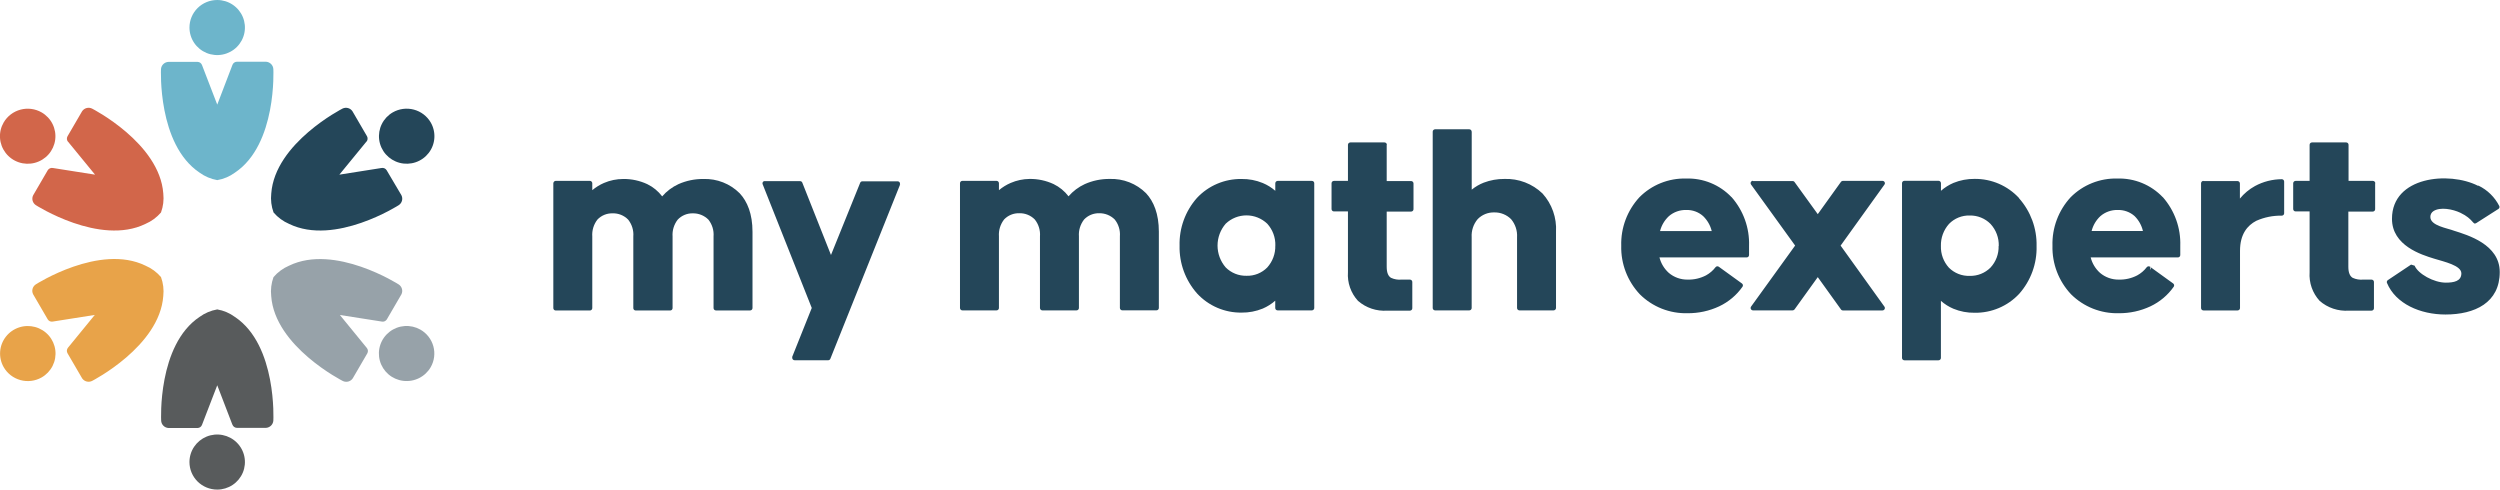
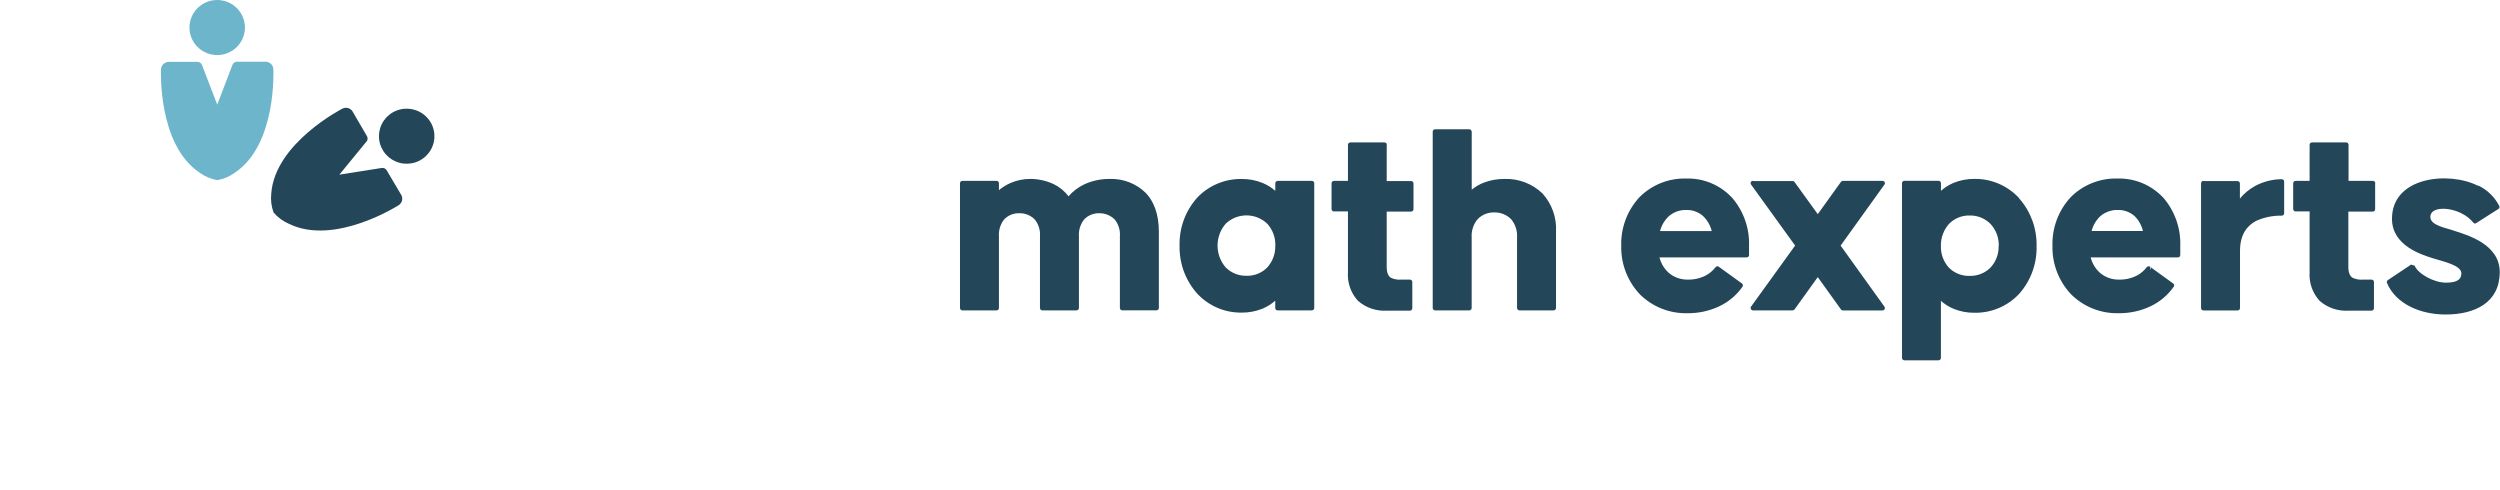
<svg xmlns="http://www.w3.org/2000/svg" width="240" height="47" viewBox="0 0 240 47" fill="none">
  <g clip-path="url(#clip0)">
    <path fill-rule="evenodd" clip-rule="evenodd" d="M35.175 13.609C35.238 13.538 35.277 13.45 35.287 13.356C35.298 13.262 35.28 13.167 35.235 13.084L33.834 10.678C33.733 10.527 33.58 10.419 33.404 10.372C33.227 10.326 33.04 10.345 32.877 10.426C32.877 10.426 26.395 13.728 26.041 18.574C25.973 19.19 26.048 19.814 26.261 20.396C26.667 20.872 27.179 21.248 27.756 21.495C32.149 23.634 38.282 19.693 38.282 19.693C38.434 19.593 38.544 19.441 38.591 19.266C38.638 19.091 38.618 18.904 38.536 18.743L37.115 16.337C37.063 16.255 36.988 16.191 36.899 16.154C36.809 16.117 36.711 16.108 36.616 16.129L32.578 16.767L35.165 13.609H35.175ZM41.348 11.752C41.611 12.205 41.733 12.725 41.699 13.247C41.665 13.768 41.476 14.268 41.155 14.683C40.835 15.098 40.398 15.409 39.9 15.578C39.401 15.746 38.864 15.764 38.355 15.629C37.847 15.494 37.39 15.212 37.042 14.82C36.695 14.427 36.472 13.941 36.403 13.423C36.334 12.904 36.421 12.377 36.653 11.908C36.885 11.439 37.252 11.049 37.708 10.787C38.32 10.437 39.047 10.342 39.729 10.523C40.411 10.704 40.993 11.146 41.348 11.752Z" fill="#244659" />
-     <path fill-rule="evenodd" clip-rule="evenodd" d="M0.354 35.248C0.094 34.793 -0.025 34.272 0.013 33.751C0.051 33.23 0.244 32.731 0.567 32.319C0.89 31.906 1.329 31.598 1.829 31.433C2.328 31.268 2.866 31.254 3.373 31.392C3.881 31.531 4.336 31.815 4.681 32.21C5.025 32.605 5.244 33.092 5.31 33.611C5.376 34.13 5.286 34.656 5.051 35.123C4.815 35.591 4.446 35.979 3.989 36.238C3.374 36.584 2.646 36.675 1.965 36.489C1.283 36.303 0.704 35.857 0.354 35.248ZM5.061 30.871L9.099 30.233L6.521 33.386C6.462 33.459 6.427 33.549 6.42 33.642C6.412 33.736 6.434 33.83 6.481 33.911L7.883 36.317C7.984 36.468 8.137 36.577 8.313 36.623C8.489 36.669 8.677 36.65 8.84 36.569C8.84 36.569 15.321 33.262 15.675 28.421C15.744 27.805 15.669 27.182 15.456 26.599C15.05 26.123 14.538 25.747 13.96 25.5C9.568 23.361 3.435 27.302 3.435 27.302C3.282 27.402 3.172 27.554 3.125 27.729C3.078 27.904 3.098 28.091 3.181 28.253L4.582 30.658C4.63 30.739 4.701 30.802 4.787 30.84C4.873 30.879 4.968 30.889 5.061 30.871Z" fill="#E8A349" />
-     <path fill-rule="evenodd" clip-rule="evenodd" d="M36.636 30.871C36.731 30.892 36.83 30.883 36.919 30.846C37.008 30.809 37.084 30.745 37.135 30.663L38.536 28.257C38.617 28.095 38.636 27.909 38.588 27.733C38.54 27.558 38.429 27.407 38.277 27.307C38.277 27.307 32.144 23.371 27.751 25.505C27.174 25.752 26.662 26.128 26.256 26.604C26.043 27.186 25.968 27.81 26.036 28.426C26.38 33.272 32.907 36.574 32.907 36.574C33.07 36.655 33.257 36.674 33.434 36.628C33.61 36.581 33.763 36.473 33.864 36.322L35.265 33.916C35.31 33.833 35.328 33.738 35.317 33.644C35.307 33.55 35.268 33.462 35.205 33.391L32.628 30.238L36.661 30.871H36.636ZM41.348 35.248C41.087 35.701 40.696 36.068 40.225 36.302C39.755 36.535 39.225 36.625 38.702 36.56C38.18 36.495 37.689 36.277 37.291 35.935C36.894 35.592 36.607 35.141 36.468 34.637C36.329 34.133 36.343 33.599 36.509 33.103C36.675 32.607 36.986 32.171 37.401 31.85C37.817 31.529 38.319 31.338 38.844 31.3C39.369 31.263 39.893 31.381 40.351 31.639C40.964 31.986 41.414 32.562 41.601 33.238C41.788 33.915 41.697 34.638 41.348 35.248Z" fill="#97A2A9" />
-     <path fill-rule="evenodd" clip-rule="evenodd" d="M6.527 13.609C6.467 13.536 6.43 13.447 6.422 13.354C6.414 13.26 6.435 13.166 6.482 13.084L7.883 10.678C7.984 10.527 8.137 10.419 8.313 10.372C8.49 10.326 8.677 10.345 8.84 10.426C8.84 10.426 15.322 13.728 15.676 18.574C15.744 19.19 15.669 19.814 15.456 20.396C15.05 20.872 14.538 21.248 13.961 21.495C9.573 23.634 3.44 19.693 3.44 19.693C3.288 19.593 3.177 19.441 3.13 19.266C3.083 19.091 3.103 18.904 3.186 18.743L4.587 16.337C4.638 16.255 4.714 16.191 4.803 16.154C4.892 16.117 4.991 16.108 5.086 16.129L9.124 16.767L6.537 13.609H6.527ZM0.354 11.752C0.09 12.205 -0.033 12.725 0.001 13.247C0.035 13.769 0.224 14.269 0.545 14.685C0.865 15.1 1.302 15.411 1.801 15.58C2.3 15.748 2.837 15.766 3.346 15.631C3.855 15.496 4.312 15.214 4.66 14.82C5.007 14.427 5.229 13.941 5.298 13.422C5.367 12.904 5.279 12.377 5.046 11.907C4.813 11.438 4.445 11.049 3.989 10.787C3.377 10.438 2.652 10.344 1.971 10.525C1.29 10.706 0.708 11.147 0.354 11.752Z" fill="#D2664A" />
-     <path fill-rule="evenodd" clip-rule="evenodd" d="M22.312 40.762C22.342 40.852 22.4 40.93 22.477 40.985C22.553 41.041 22.645 41.072 22.741 41.074H25.538C25.72 41.063 25.892 40.985 26.022 40.857C26.151 40.728 26.229 40.557 26.241 40.376C26.241 40.376 26.61 33.134 22.551 30.426C22.051 30.057 21.47 29.809 20.856 29.703C20.243 29.811 19.663 30.056 19.161 30.421C15.102 33.129 15.471 40.371 15.471 40.371C15.477 40.556 15.552 40.733 15.682 40.865C15.812 40.998 15.988 41.078 16.174 41.089H18.971C19.065 41.086 19.156 41.055 19.232 40.999C19.308 40.943 19.365 40.866 19.395 40.777L20.856 36.985L22.312 40.777V40.762ZM20.851 47C21.378 47 21.892 46.845 22.33 46.554C22.768 46.264 23.109 45.851 23.311 45.368C23.512 44.885 23.565 44.353 23.462 43.841C23.36 43.328 23.106 42.857 22.733 42.487C22.361 42.117 21.887 41.866 21.37 41.764C20.854 41.662 20.319 41.714 19.832 41.914C19.346 42.114 18.93 42.453 18.637 42.888C18.345 43.322 18.188 43.834 18.188 44.356C18.188 45.058 18.469 45.73 18.968 46.226C19.468 46.721 20.145 47 20.851 47Z" fill="#585B5C" />
    <path fill-rule="evenodd" clip-rule="evenodd" d="M20.851 0C21.378 0 21.892 0.155 22.33 0.446C22.768 0.736 23.109 1.149 23.311 1.632C23.512 2.115 23.565 2.647 23.462 3.159C23.36 3.672 23.106 4.143 22.734 4.513C22.361 4.883 21.887 5.134 21.37 5.236C20.854 5.338 20.319 5.286 19.832 5.086C19.346 4.886 18.93 4.547 18.637 4.112C18.345 3.678 18.189 3.166 18.189 2.644C18.189 1.942 18.469 1.27 18.968 0.774C19.468 0.279 20.145 0 20.851 0V0ZM22.312 6.238C22.343 6.148 22.4 6.07 22.477 6.015C22.553 5.959 22.646 5.928 22.741 5.926H25.538C25.72 5.937 25.892 6.015 26.022 6.143C26.151 6.272 26.229 6.442 26.241 6.624C26.241 6.624 26.61 13.866 22.551 16.574C22.05 16.942 21.47 17.188 20.856 17.292C20.243 17.184 19.663 16.939 19.161 16.574C15.102 13.861 15.456 6.624 15.456 6.624C15.471 6.442 15.552 6.272 15.684 6.147C15.817 6.021 15.991 5.947 16.174 5.941H18.971C19.066 5.944 19.157 5.975 19.232 6.031C19.308 6.087 19.365 6.164 19.395 6.252L20.856 10.045L22.312 6.238Z" fill="#6DB5CB" />
    <path fill-rule="evenodd" clip-rule="evenodd" d="M205.722 22.178C205.596 21.634 205.318 21.137 204.92 20.743C204.476 20.35 203.898 20.141 203.304 20.158C202.692 20.141 202.095 20.353 201.634 20.753C201.223 21.137 200.933 21.63 200.796 22.173H205.757L205.722 22.178ZM206.42 25.594C206.465 25.631 206.494 25.683 206.5 25.741C206.507 25.798 206.49 25.855 206.455 25.901L206.415 25.594H206.42ZM191.881 23.614C191.905 22.834 191.623 22.076 191.094 21.5C190.835 21.236 190.524 21.028 190.181 20.889C189.838 20.749 189.47 20.681 189.099 20.688C188.729 20.677 188.36 20.743 188.016 20.882C187.672 21.021 187.362 21.23 187.105 21.495C186.584 22.078 186.306 22.835 186.327 23.614C186.302 24.381 186.578 25.128 187.095 25.698C187.355 25.958 187.667 26.162 188.01 26.298C188.353 26.433 188.72 26.497 189.089 26.485C189.459 26.495 189.826 26.429 190.169 26.293C190.512 26.157 190.823 25.953 191.084 25.693C191.61 25.129 191.891 24.382 191.867 23.614H191.881ZM164.325 22.178C164.191 21.631 163.904 21.134 163.497 20.743C163.054 20.349 162.476 20.14 161.881 20.158C161.269 20.141 160.673 20.353 160.211 20.753C159.797 21.14 159.503 21.636 159.364 22.183H164.325V22.178ZM237.936 17.822C238.799 18.238 239.5 18.926 239.93 19.777C239.953 19.826 239.957 19.882 239.942 19.934C239.926 19.986 239.892 20.031 239.846 20.059L237.722 21.416C237.378 21.634 237.477 21.035 236.196 20.426C235.453 20.074 234.256 19.846 233.613 20.267C233.518 20.328 233.441 20.411 233.388 20.51C233.336 20.609 233.31 20.72 233.314 20.832C233.314 21.673 234.954 21.901 235.598 22.154C236.889 22.564 239.975 23.456 239.975 26.114C239.975 29.055 237.592 30.193 234.765 30.193C232.357 30.193 229.984 29.168 229.151 27.163C229.13 27.114 229.127 27.059 229.144 27.008C229.16 26.957 229.195 26.914 229.241 26.886L231.464 25.401L231.803 25.505C232.132 26.287 233.643 27.134 234.795 27.134C235.553 27.134 236.291 27.005 236.291 26.243C236.291 25.48 234.645 25.129 233.683 24.832C232.457 24.456 229.63 23.584 229.63 21.005C229.63 16.936 235.114 16.426 237.881 17.832L237.936 17.822ZM228.014 17.609V20.084C228.014 20.145 227.99 20.203 227.947 20.245C227.904 20.288 227.846 20.312 227.785 20.312H225.441V25.609C225.441 26.218 225.611 26.525 225.86 26.673C226.172 26.816 226.516 26.874 226.857 26.842H227.67C227.731 26.842 227.789 26.866 227.832 26.908C227.875 26.951 227.899 27.009 227.899 27.069V29.594C227.899 29.654 227.875 29.712 227.832 29.755C227.789 29.798 227.731 29.822 227.67 29.822H225.491C224.984 29.857 224.475 29.793 223.993 29.631C223.511 29.47 223.066 29.215 222.684 28.881C222.345 28.511 222.085 28.076 221.919 27.603C221.754 27.13 221.687 26.628 221.722 26.129V20.297H220.376C220.315 20.297 220.257 20.273 220.214 20.23C220.171 20.188 220.146 20.13 220.146 20.069V17.594C220.146 17.564 220.152 17.535 220.164 17.507C220.175 17.479 220.192 17.454 220.214 17.433C220.235 17.412 220.26 17.395 220.288 17.384C220.316 17.372 220.346 17.366 220.376 17.366H221.722V13.901C221.722 13.841 221.746 13.783 221.789 13.74C221.832 13.697 221.89 13.673 221.951 13.673H225.232C225.293 13.673 225.351 13.697 225.394 13.74C225.437 13.783 225.461 13.841 225.461 13.901V17.366H227.805C227.865 17.368 227.922 17.392 227.964 17.435C228.006 17.477 228.029 17.535 228.029 17.594L228.014 17.609ZM211.521 17.381H214.802C214.862 17.383 214.92 17.407 214.962 17.449C215.005 17.492 215.03 17.549 215.031 17.609V19.064C215.431 18.576 215.922 18.167 216.477 17.861C217.266 17.434 218.15 17.207 219.05 17.203C219.109 17.203 219.167 17.226 219.21 17.268C219.253 17.31 219.278 17.366 219.279 17.426V20.475C219.279 20.536 219.255 20.594 219.212 20.636C219.169 20.679 219.11 20.703 219.05 20.703C218.207 20.687 217.371 20.856 216.601 21.198C215.754 21.639 215.041 22.475 215.041 24.079V29.574C215.041 29.635 215.017 29.693 214.974 29.735C214.931 29.778 214.872 29.802 214.812 29.802H211.531C211.47 29.802 211.412 29.778 211.369 29.735C211.326 29.693 211.301 29.635 211.301 29.574V17.599C211.301 17.537 211.326 17.477 211.37 17.433C211.414 17.388 211.473 17.363 211.536 17.361L211.521 17.381ZM207.637 18.931C208.767 20.222 209.364 21.889 209.307 23.599V24.485C209.307 24.546 209.283 24.604 209.24 24.646C209.197 24.689 209.139 24.713 209.078 24.713H200.706C200.85 25.285 201.163 25.802 201.604 26.198C202.107 26.624 202.748 26.852 203.409 26.842C204.022 26.858 204.63 26.719 205.174 26.436C205.53 26.242 205.841 25.975 206.086 25.654C206.123 25.606 206.177 25.575 206.237 25.566C206.296 25.558 206.357 25.573 206.405 25.609L208.624 27.213C208.672 27.248 208.705 27.3 208.715 27.358C208.725 27.416 208.712 27.476 208.679 27.525C208.112 28.334 207.342 28.982 206.445 29.406C205.495 29.852 204.455 30.078 203.404 30.069C202.557 30.091 201.715 29.942 200.928 29.631C200.141 29.319 199.426 28.852 198.827 28.257C197.635 26.995 196.992 25.318 197.037 23.589C196.988 21.872 197.614 20.203 198.782 18.936C199.366 18.347 200.066 17.883 200.838 17.574C201.609 17.265 202.437 17.117 203.269 17.139C204.081 17.115 204.888 17.262 205.638 17.57C206.388 17.878 207.064 18.34 207.622 18.926L207.637 18.931ZM193.826 19.03C194.949 20.296 195.551 21.936 195.511 23.624C195.557 25.306 194.96 26.944 193.841 28.208C193.296 28.792 192.634 29.255 191.897 29.568C191.16 29.881 190.365 30.037 189.563 30.025C188.865 30.036 188.173 29.904 187.529 29.639C187.089 29.453 186.683 29.197 186.327 28.881V34.361C186.327 34.422 186.303 34.48 186.26 34.522C186.217 34.565 186.159 34.589 186.098 34.589H182.822C182.761 34.589 182.703 34.565 182.66 34.522C182.617 34.48 182.593 34.422 182.593 34.361V17.584C182.593 17.524 182.617 17.466 182.66 17.423C182.703 17.38 182.761 17.356 182.822 17.356H186.103C186.163 17.358 186.221 17.382 186.264 17.424C186.306 17.467 186.331 17.524 186.332 17.584V18.317C186.69 18.003 187.095 17.747 187.534 17.559C188.179 17.296 188.871 17.165 189.568 17.173C190.368 17.166 191.16 17.326 191.894 17.642C192.627 17.959 193.285 18.425 193.826 19.01V19.03ZM166.239 18.931C167.369 20.222 167.966 21.889 167.909 23.599V24.485C167.909 24.546 167.885 24.604 167.842 24.646C167.799 24.689 167.741 24.713 167.68 24.713H159.309C159.453 25.285 159.765 25.802 160.206 26.198C160.709 26.624 161.351 26.852 162.011 26.842C162.625 26.858 163.232 26.719 163.776 26.436C164.132 26.242 164.443 25.975 164.689 25.654C164.725 25.606 164.779 25.575 164.839 25.566C164.899 25.558 164.959 25.573 165.008 25.609L167.226 27.213C167.274 27.248 167.307 27.3 167.317 27.358C167.328 27.416 167.315 27.476 167.281 27.525C166.714 28.334 165.944 28.982 165.048 29.406C164.097 29.852 163.057 30.078 162.006 30.069C161.159 30.091 160.317 29.942 159.53 29.631C158.743 29.319 158.028 28.852 157.429 28.257C156.238 26.995 155.595 25.318 155.639 23.589C155.59 21.872 156.216 20.203 157.384 18.936C157.968 18.347 158.668 17.883 159.44 17.574C160.212 17.265 161.039 17.117 161.872 17.139C162.683 17.114 163.49 17.261 164.241 17.569C164.991 17.877 165.667 18.34 166.224 18.926L166.239 18.931ZM168.288 17.381H172.093C172.132 17.381 172.17 17.391 172.204 17.41C172.238 17.429 172.267 17.457 172.287 17.49L174.506 20.559L176.734 17.456C176.756 17.427 176.784 17.403 176.816 17.387C176.848 17.371 176.883 17.362 176.919 17.361H180.723C180.784 17.363 180.841 17.387 180.884 17.43C180.927 17.472 180.951 17.529 180.952 17.589C180.952 17.642 180.933 17.693 180.898 17.733L176.699 23.579L180.908 29.441C180.943 29.49 180.956 29.551 180.946 29.61C180.936 29.67 180.902 29.723 180.853 29.757C180.814 29.784 180.77 29.799 180.723 29.802H176.919C176.88 29.802 176.841 29.792 176.807 29.773C176.773 29.754 176.744 29.727 176.724 29.693L174.506 26.604L172.277 29.703C172.256 29.732 172.228 29.755 172.196 29.771C172.164 29.788 172.129 29.797 172.093 29.797H168.288C168.227 29.797 168.169 29.773 168.126 29.73C168.083 29.688 168.059 29.63 168.059 29.569C168.059 29.52 168.074 29.471 168.104 29.431L172.332 23.574L168.099 17.713C168.064 17.664 168.05 17.603 168.06 17.543C168.071 17.484 168.104 17.431 168.154 17.396C168.194 17.371 168.241 17.357 168.288 17.356V17.381Z" fill="#244659" />
    <path fill-rule="evenodd" clip-rule="evenodd" d="M122.433 23.579C122.457 22.805 122.178 22.051 121.655 21.475C121.119 20.963 120.405 20.677 119.661 20.677C118.917 20.677 118.203 20.963 117.667 21.475C117.162 22.06 116.884 22.804 116.884 23.574C116.884 24.344 117.162 25.089 117.667 25.673C117.927 25.934 118.238 26.14 118.581 26.278C118.924 26.416 119.291 26.483 119.661 26.475C120.031 26.487 120.399 26.422 120.742 26.285C121.086 26.147 121.397 25.941 121.655 25.678C122.175 25.101 122.452 24.348 122.428 23.574L122.433 23.579ZM126.168 17.589V29.569C126.168 29.63 126.143 29.688 126.1 29.73C126.057 29.773 125.999 29.797 125.938 29.797H122.653C122.592 29.797 122.533 29.773 122.49 29.73C122.447 29.688 122.423 29.63 122.423 29.569V28.866C122.066 29.181 121.66 29.436 121.222 29.624C120.577 29.887 119.885 30.019 119.187 30.01C118.387 30.02 117.593 29.862 116.859 29.546C116.124 29.23 115.465 28.764 114.924 28.178C113.801 26.912 113.199 25.271 113.239 23.584C113.194 21.902 113.79 20.264 114.909 19C115.454 18.416 116.117 17.953 116.854 17.64C117.591 17.327 118.386 17.171 119.187 17.183C119.885 17.172 120.577 17.303 121.222 17.569C121.662 17.751 122.07 18.004 122.428 18.317V17.594C122.428 17.564 122.434 17.535 122.446 17.507C122.457 17.479 122.474 17.454 122.495 17.433C122.517 17.412 122.542 17.395 122.57 17.384C122.598 17.372 122.627 17.366 122.658 17.366H125.938C125.968 17.365 125.998 17.37 126.026 17.38C126.055 17.391 126.08 17.407 126.102 17.428C126.123 17.449 126.14 17.474 126.151 17.502C126.163 17.529 126.168 17.559 126.168 17.589ZM133.123 13.916V17.381H135.466C135.527 17.381 135.585 17.405 135.628 17.448C135.671 17.491 135.696 17.549 135.696 17.609V20.084C135.696 20.145 135.671 20.203 135.628 20.245C135.585 20.288 135.527 20.312 135.466 20.312H133.123V25.609C133.123 26.218 133.292 26.525 133.542 26.673C133.853 26.816 134.197 26.874 134.539 26.842H135.352C135.412 26.842 135.471 26.866 135.514 26.908C135.557 26.951 135.581 27.009 135.581 27.069V29.594C135.581 29.654 135.557 29.712 135.514 29.755C135.471 29.798 135.412 29.822 135.352 29.822H133.173C132.665 29.857 132.156 29.793 131.674 29.631C131.192 29.47 130.748 29.215 130.366 28.881C130.026 28.511 129.766 28.076 129.601 27.603C129.435 27.13 129.368 26.628 129.403 26.129V20.297H128.057C127.996 20.297 127.938 20.273 127.895 20.23C127.852 20.188 127.828 20.13 127.828 20.069V17.594C127.828 17.534 127.852 17.476 127.895 17.433C127.938 17.39 127.996 17.366 128.057 17.366H129.403V13.901C129.405 13.841 129.429 13.784 129.472 13.741C129.515 13.699 129.572 13.675 129.633 13.673H132.913C132.943 13.673 132.973 13.679 133 13.691C133.028 13.702 133.053 13.719 133.074 13.74C133.095 13.761 133.111 13.787 133.122 13.814C133.133 13.842 133.138 13.871 133.138 13.901L133.123 13.916ZM141.285 12.639V18.208C141.631 17.925 142.02 17.698 142.436 17.535C143.073 17.293 143.749 17.172 144.431 17.178C145.103 17.155 145.772 17.266 146.399 17.506C147.026 17.746 147.598 18.109 148.08 18.574C148.53 19.072 148.876 19.654 149.098 20.285C149.321 20.916 149.415 21.585 149.377 22.253V29.569C149.376 29.629 149.351 29.686 149.308 29.729C149.265 29.771 149.208 29.796 149.147 29.797H145.867C145.806 29.797 145.748 29.773 145.705 29.73C145.662 29.688 145.637 29.63 145.637 29.569V22.772C145.675 22.146 145.472 21.528 145.069 21.044C144.859 20.832 144.607 20.665 144.329 20.553C144.051 20.44 143.753 20.385 143.454 20.391C143.157 20.383 142.862 20.436 142.588 20.546C142.313 20.657 142.065 20.823 141.858 21.035C141.449 21.519 141.242 22.141 141.28 22.772V29.569C141.28 29.63 141.256 29.688 141.213 29.73C141.17 29.773 141.111 29.797 141.05 29.797H137.77C137.709 29.797 137.651 29.773 137.608 29.73C137.565 29.688 137.54 29.63 137.54 29.569V12.639C137.54 12.578 137.565 12.52 137.608 12.478C137.651 12.435 137.709 12.411 137.77 12.411H141.05C141.111 12.412 141.168 12.437 141.211 12.479C141.254 12.521 141.278 12.579 141.28 12.639H141.285ZM98.84 17.178C99.637 17.168 100.427 17.337 101.148 17.673C101.712 17.947 102.202 18.349 102.579 18.846C103.009 18.349 103.541 17.949 104.14 17.673C104.891 17.339 105.706 17.17 106.528 17.178C107.173 17.156 107.816 17.265 108.417 17.5C109.017 17.735 109.562 18.091 110.018 18.545C110.756 19.337 111.25 20.525 111.25 22.247V29.564C111.25 29.625 111.226 29.683 111.183 29.725C111.14 29.768 111.081 29.792 111.02 29.792H107.74C107.679 29.792 107.621 29.768 107.578 29.725C107.535 29.683 107.51 29.625 107.51 29.564V22.688C107.557 22.105 107.379 21.527 107.012 21.069C106.816 20.874 106.583 20.721 106.326 20.618C106.069 20.515 105.793 20.465 105.516 20.47C105.247 20.465 104.98 20.515 104.732 20.618C104.483 20.721 104.26 20.875 104.075 21.069C103.713 21.531 103.535 22.109 103.577 22.693V29.569C103.577 29.63 103.552 29.688 103.509 29.73C103.466 29.773 103.408 29.797 103.347 29.797H100.067C100.006 29.797 99.947 29.773 99.904 29.73C99.861 29.688 99.837 29.63 99.837 29.569V22.693C99.884 22.109 99.706 21.528 99.339 21.069C99.145 20.872 98.912 20.716 98.654 20.613C98.397 20.51 98.12 20.461 97.843 20.47C97.573 20.463 97.305 20.512 97.056 20.615C96.807 20.717 96.583 20.87 96.397 21.064C96.034 21.527 95.856 22.108 95.898 22.693V29.569C95.898 29.63 95.874 29.688 95.831 29.73C95.788 29.773 95.73 29.797 95.669 29.797H92.388C92.358 29.797 92.328 29.791 92.3 29.78C92.273 29.768 92.247 29.752 92.226 29.73C92.205 29.709 92.188 29.684 92.176 29.656C92.165 29.629 92.159 29.599 92.159 29.569V17.589C92.159 17.559 92.165 17.53 92.176 17.502C92.188 17.474 92.205 17.449 92.226 17.428C92.247 17.407 92.273 17.39 92.3 17.379C92.328 17.367 92.358 17.361 92.388 17.361H95.669C95.729 17.363 95.787 17.387 95.83 17.43C95.873 17.472 95.897 17.529 95.898 17.589V18.257C96.236 17.973 96.614 17.739 97.02 17.564C97.594 17.315 98.213 17.184 98.84 17.178Z" fill="#244659" />
-     <path fill-rule="evenodd" clip-rule="evenodd" d="M86.42 17.688L79.714 34.441C79.698 34.483 79.669 34.519 79.632 34.545C79.594 34.57 79.55 34.584 79.505 34.584H76.284C76.223 34.584 76.165 34.56 76.122 34.517C76.079 34.475 76.054 34.417 76.054 34.356C76.046 34.322 76.046 34.287 76.054 34.252L77.929 29.564L73.213 17.683C73.201 17.656 73.196 17.626 73.196 17.596C73.197 17.567 73.203 17.537 73.215 17.51C73.227 17.483 73.245 17.458 73.266 17.438C73.288 17.417 73.314 17.401 73.342 17.391C73.37 17.386 73.399 17.386 73.427 17.391H76.812C76.861 17.39 76.908 17.405 76.947 17.434C76.985 17.463 77.013 17.503 77.027 17.549L79.774 24.48L82.576 17.549C82.592 17.507 82.621 17.471 82.658 17.445C82.695 17.42 82.74 17.406 82.785 17.406H86.171C86.21 17.406 86.249 17.416 86.283 17.435C86.317 17.454 86.346 17.482 86.367 17.515C86.387 17.548 86.399 17.586 86.4 17.625C86.402 17.664 86.393 17.703 86.375 17.738L86.42 17.688ZM53.349 17.361H56.629C56.69 17.363 56.748 17.387 56.79 17.43C56.833 17.472 56.858 17.529 56.859 17.589V18.257C57.197 17.973 57.575 17.739 57.981 17.564C58.564 17.313 59.194 17.183 59.83 17.183C60.628 17.172 61.417 17.342 62.139 17.678C62.702 17.952 63.192 18.354 63.57 18.852C63.999 18.354 64.532 17.954 65.13 17.678C65.881 17.344 66.696 17.175 67.519 17.183C68.164 17.16 68.808 17.27 69.408 17.506C70.009 17.742 70.554 18.099 71.009 18.554C71.747 19.346 72.24 20.535 72.24 22.257V29.574C72.24 29.635 72.216 29.693 72.173 29.735C72.13 29.778 72.072 29.802 72.011 29.802H68.73C68.7 29.802 68.67 29.796 68.642 29.785C68.615 29.773 68.589 29.756 68.568 29.735C68.547 29.714 68.53 29.689 68.518 29.661C68.507 29.634 68.501 29.604 68.501 29.574V22.698C68.547 22.115 68.369 21.537 68.002 21.079C67.806 20.884 67.573 20.731 67.316 20.628C67.059 20.525 66.784 20.475 66.507 20.48C66.237 20.474 65.97 20.525 65.722 20.628C65.474 20.731 65.25 20.885 65.066 21.079C64.703 21.541 64.526 22.119 64.567 22.703V29.579C64.567 29.64 64.543 29.698 64.5 29.74C64.457 29.783 64.398 29.807 64.338 29.807H61.027C60.966 29.807 60.908 29.783 60.865 29.74C60.822 29.698 60.798 29.64 60.798 29.579V22.703C60.845 22.119 60.667 21.538 60.299 21.079C60.105 20.881 59.872 20.726 59.615 20.623C59.357 20.52 59.081 20.471 58.803 20.48C58.534 20.473 58.266 20.522 58.017 20.624C57.767 20.727 57.543 20.88 57.357 21.074C56.994 21.537 56.817 22.118 56.859 22.703V29.579C56.859 29.64 56.835 29.698 56.792 29.74C56.749 29.783 56.69 29.807 56.629 29.807H53.349C53.288 29.807 53.23 29.783 53.187 29.74C53.144 29.698 53.119 29.64 53.119 29.579V17.599C53.12 17.538 53.145 17.48 53.187 17.436C53.23 17.392 53.287 17.365 53.349 17.361Z" fill="#244659" />
  </g>
  <defs>
    <clipPath id="clip0">
      <rect width="240" height="47" fill="white" />
    </clipPath>
  </defs>
</svg>